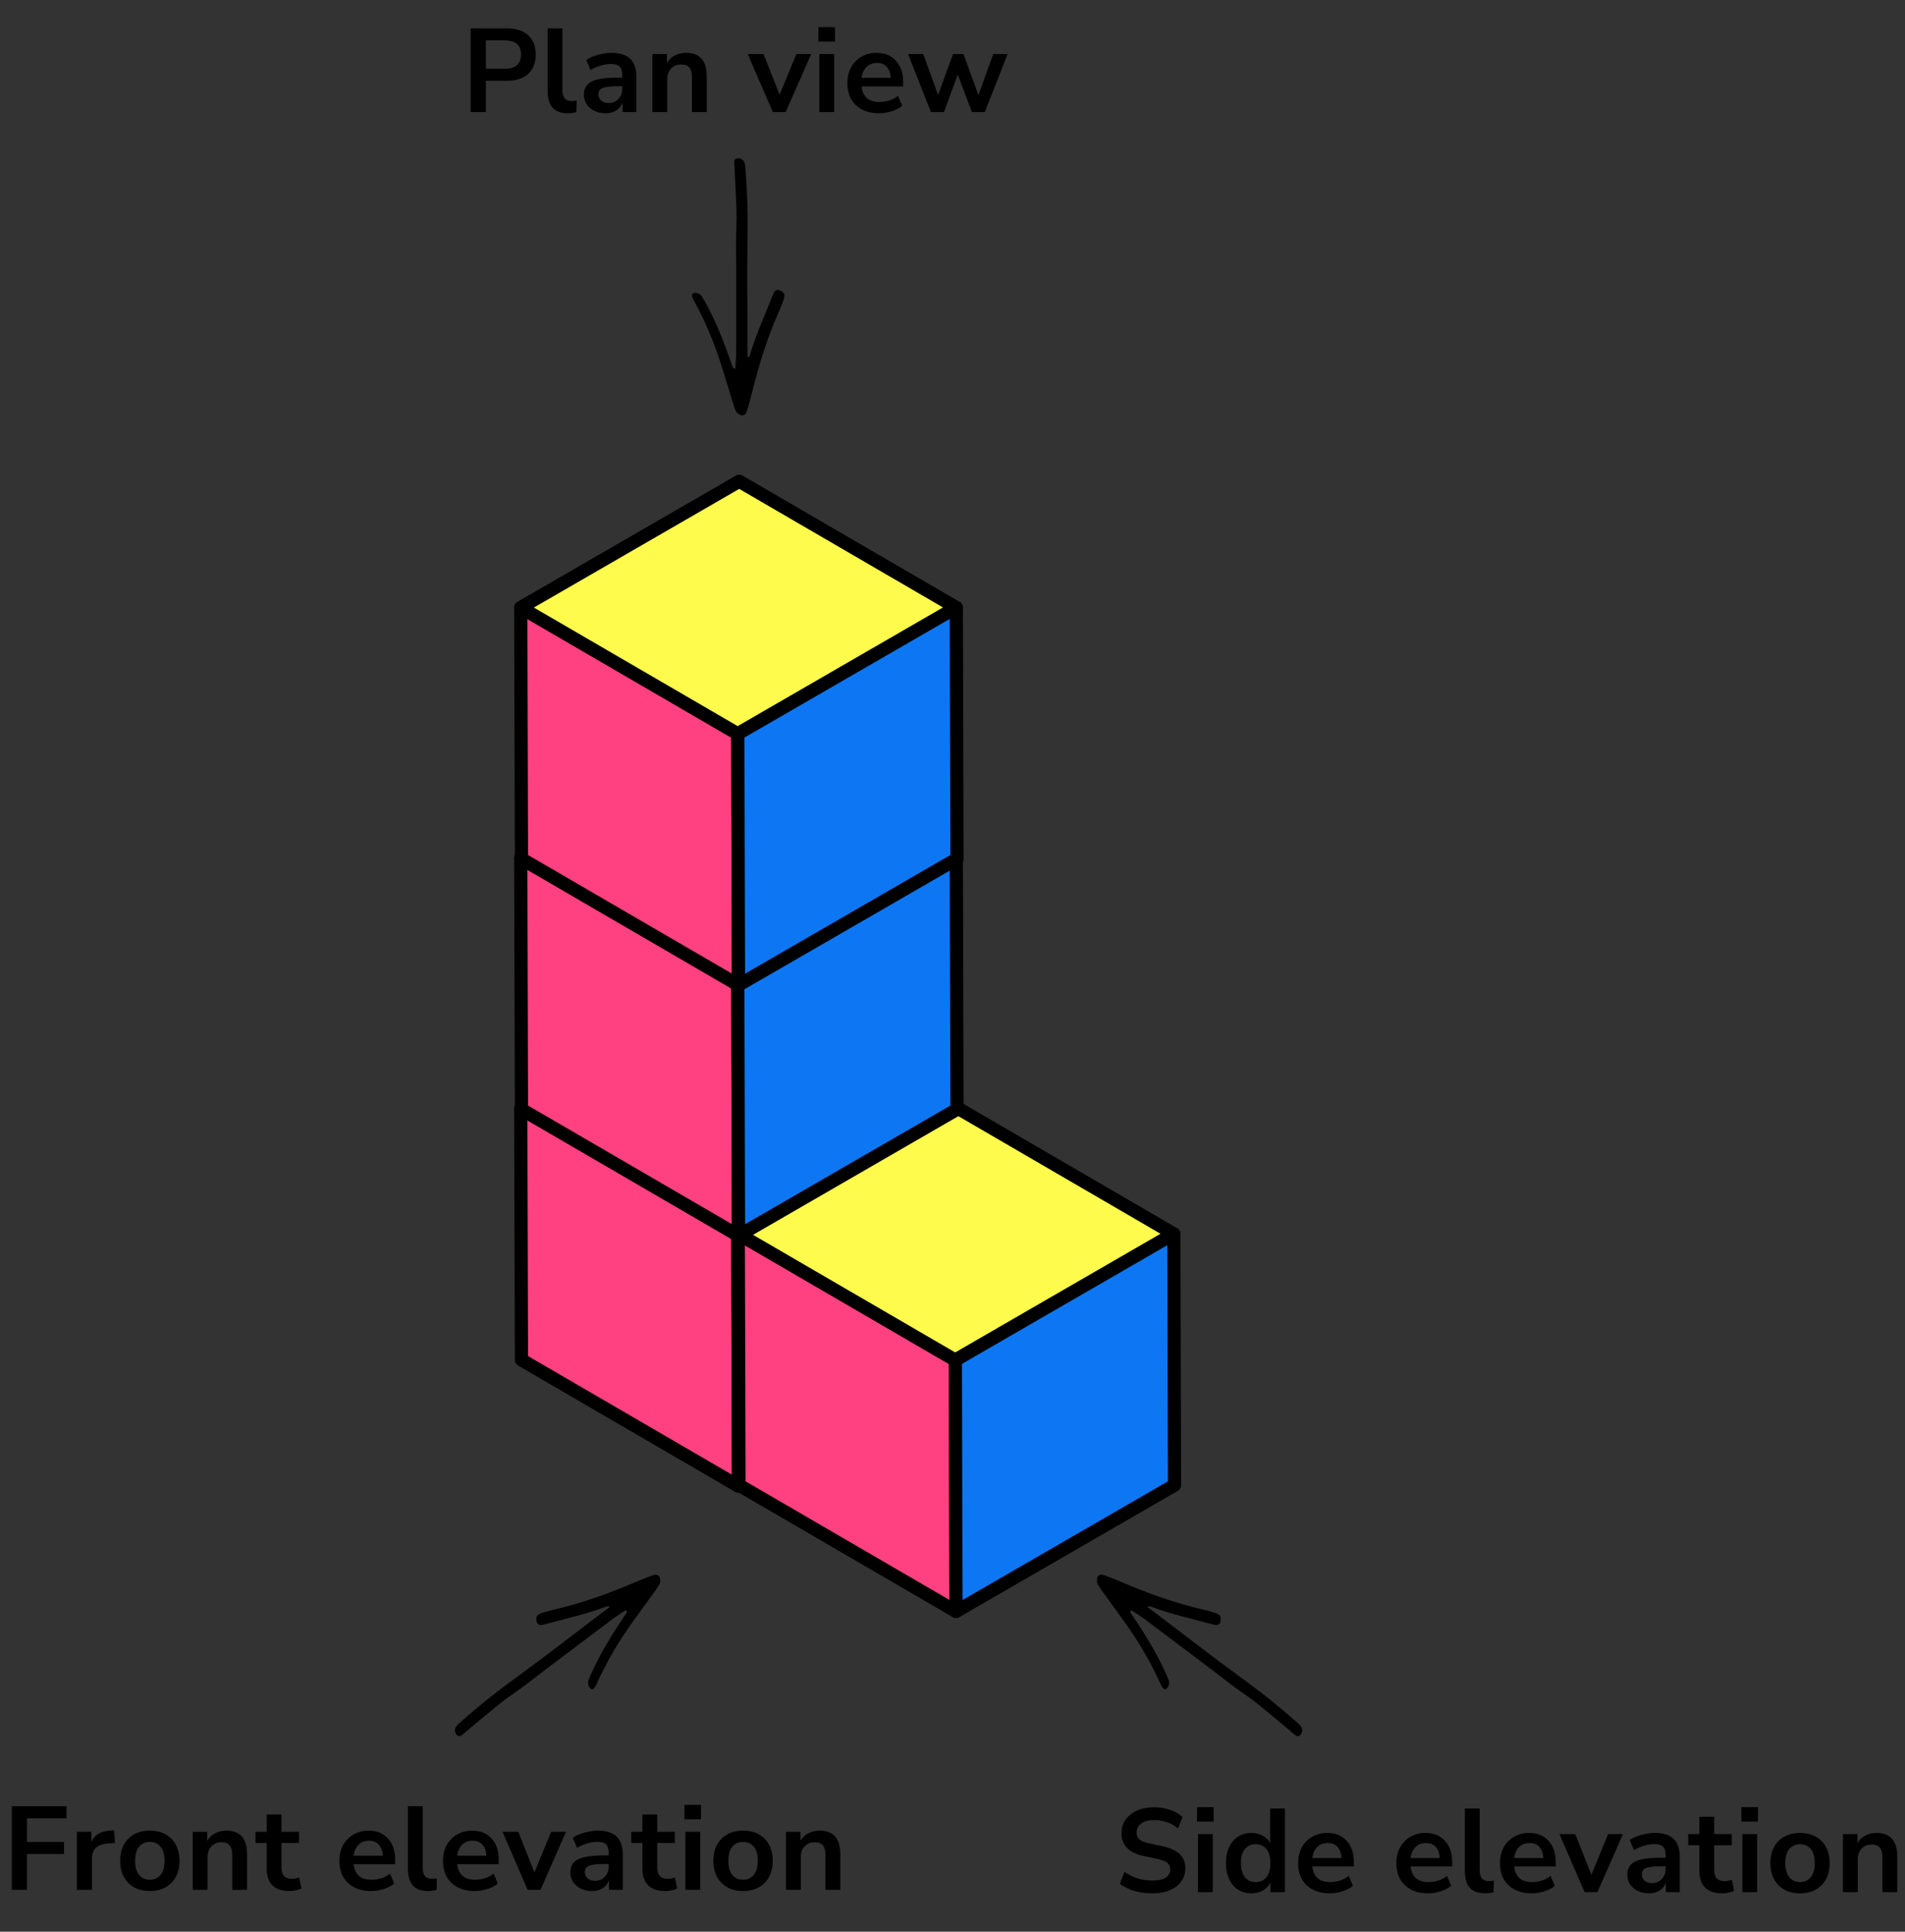
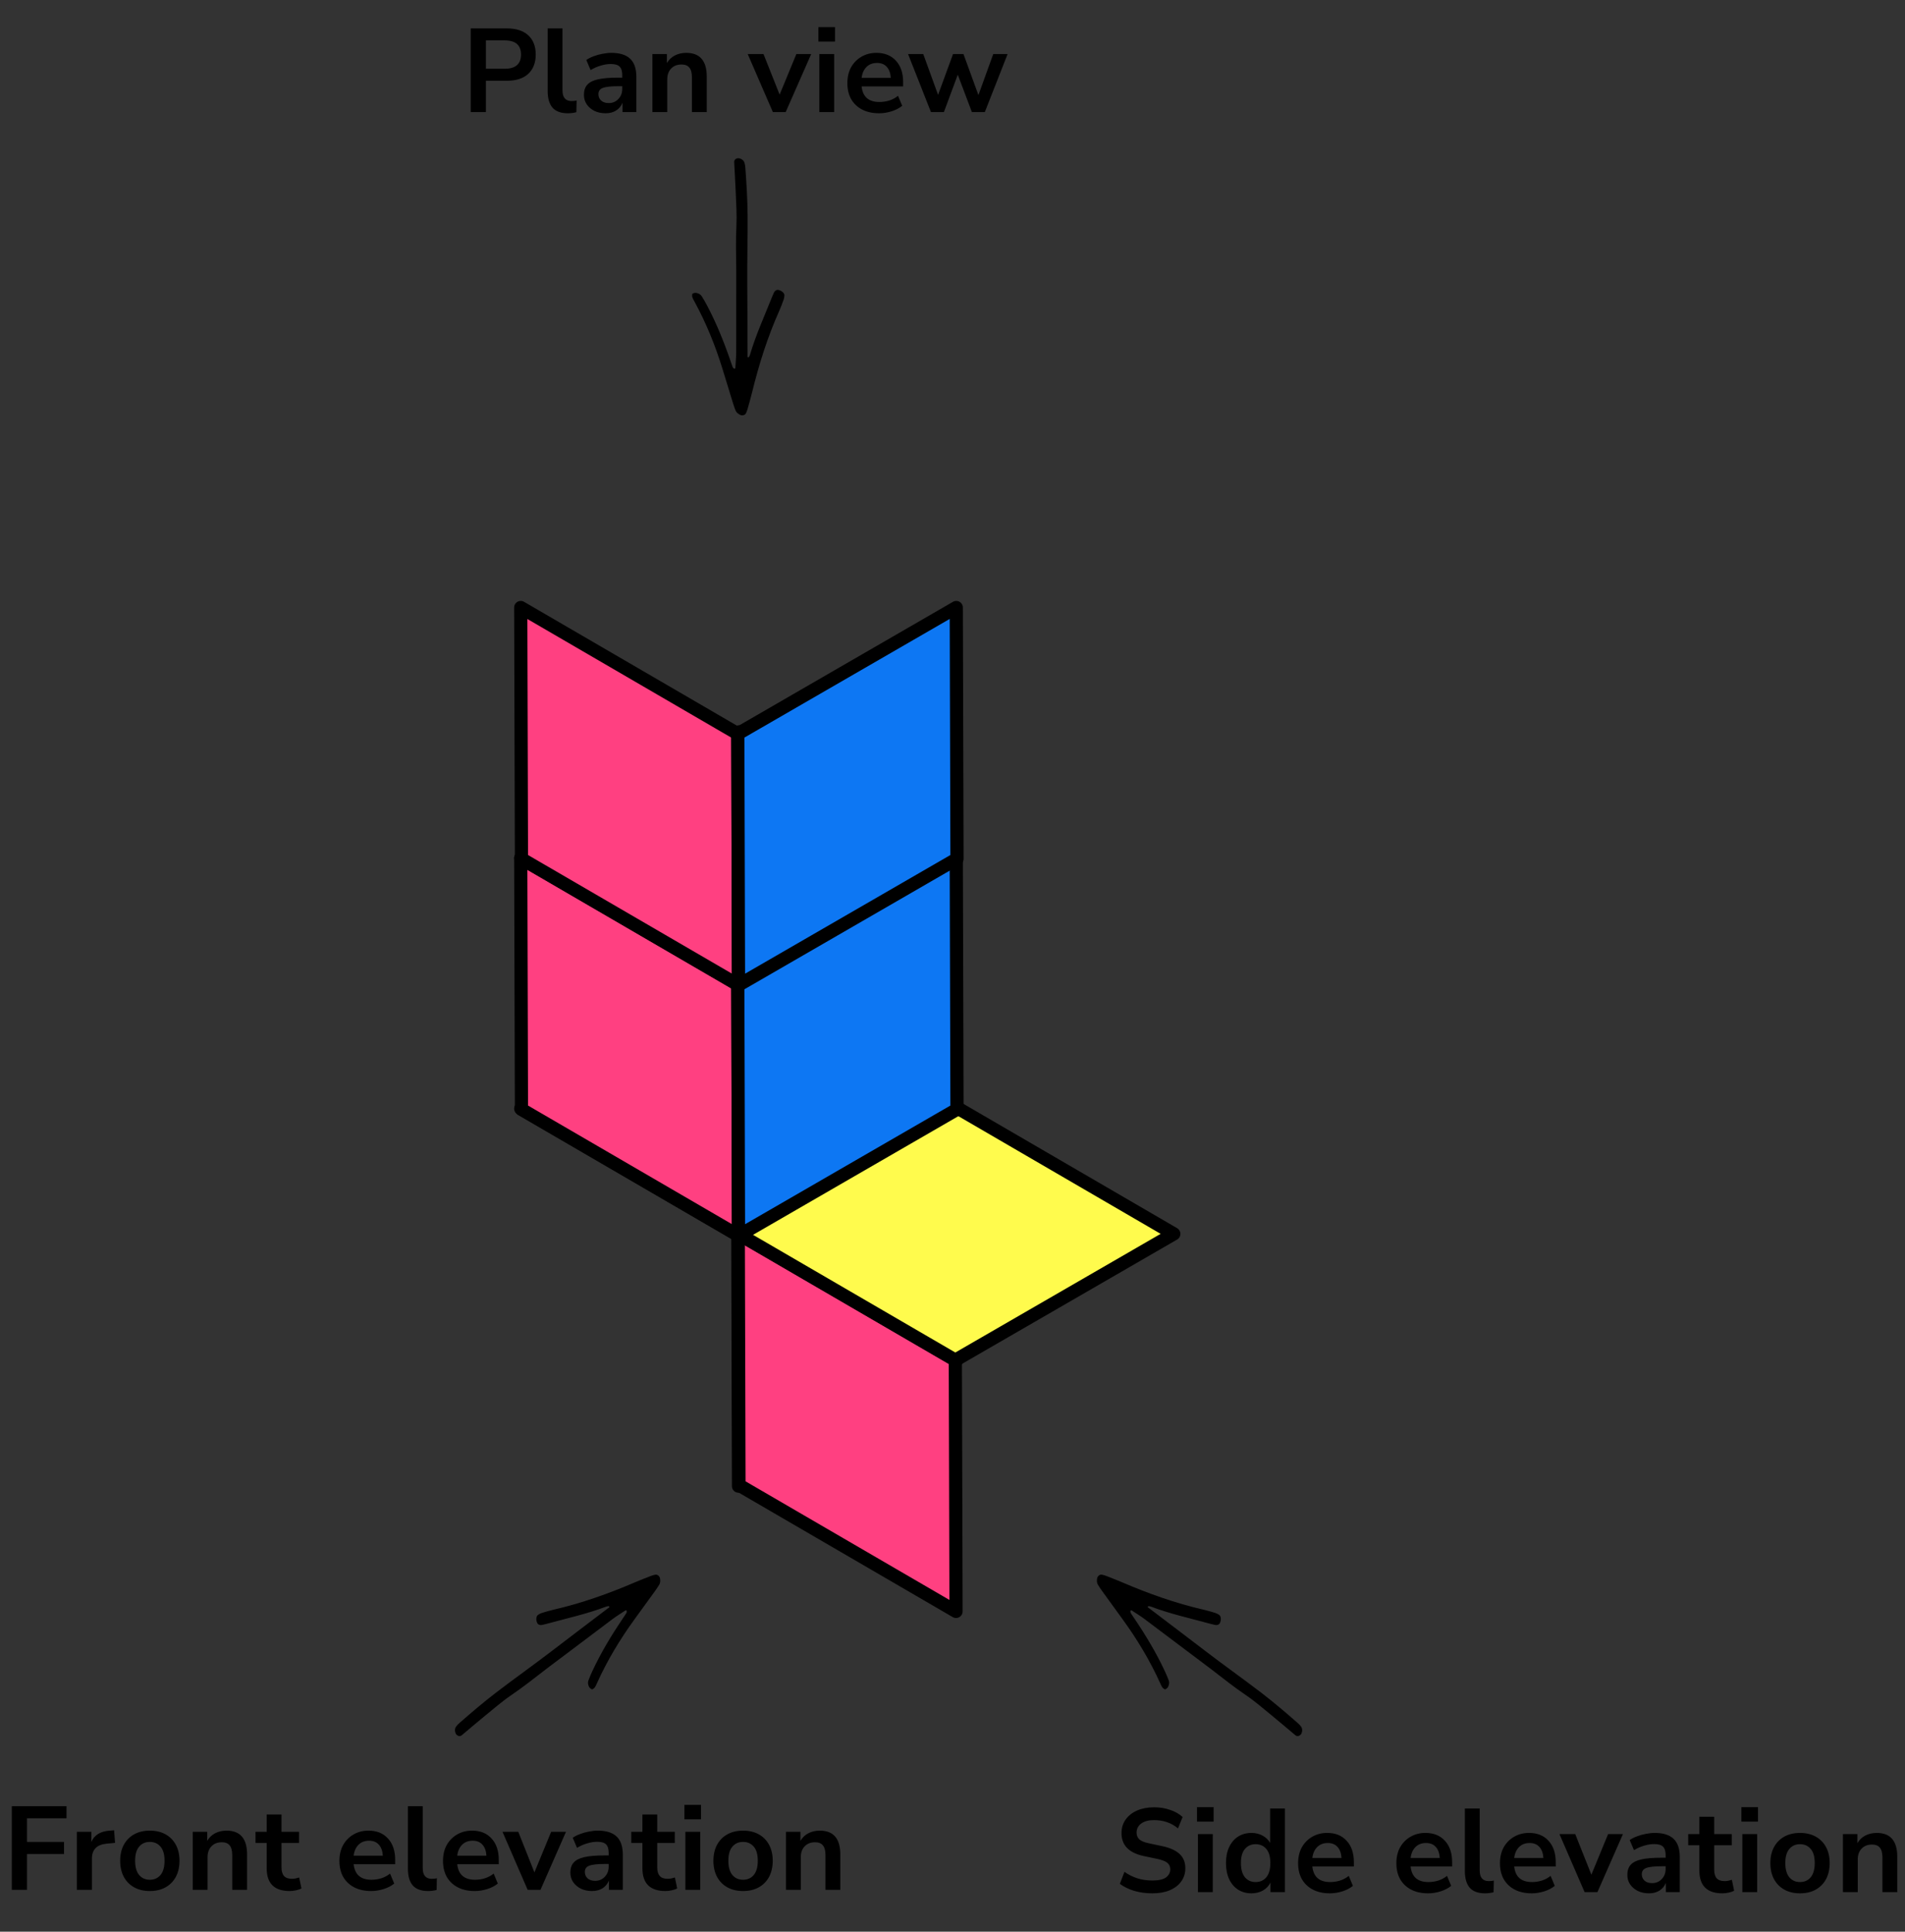
<svg xmlns="http://www.w3.org/2000/svg" width="289" height="293" viewBox="0 0 289 293" fill="none">
  <rect x="0" y="0" width="289" height="293" fill="#333333" stroke="none" />
-   <path d="M112.036 225.419L79.108 206.266L79 168.148L111.929 187.301L112.036 225.419Z" fill="#FF4081" stroke="black" stroke-width="2" stroke-linejoin="round" />
  <path d="M111.929 187.305L79 168.152L112.144 149L145.072 168.153L111.929 187.305Z" fill="#FFFB4D" stroke="black" stroke-width="2" stroke-linejoin="round" />
  <path d="M145.073 168.148L145.182 206.266L112.037 225.419L111.93 187.3L145.073 168.148Z" fill="#0D77F3" stroke="black" stroke-width="2" stroke-linejoin="round" />
  <path d="M145.036 244.419L112.108 225.266L112 187.148L144.929 206.301L145.036 244.419Z" fill="#FF4081" stroke="black" stroke-width="2" stroke-linejoin="round" />
  <path d="M144.929 206.305L112 187.152L145.144 168L178.072 187.153L144.929 206.305Z" fill="#FFFB4D" stroke="black" stroke-width="2" stroke-linejoin="round" />
-   <path d="M178.073 187.148L178.182 225.266L145.037 244.419L144.93 206.3L178.073 187.148Z" fill="#0D77F3" stroke="black" stroke-width="2" stroke-linejoin="round" />
  <path d="M112.036 187.419L79.108 168.266L79 130.148L111.929 149.301L112.036 187.419Z" fill="#FF4081" stroke="black" stroke-width="2" stroke-linejoin="round" />
  <path d="M111.929 149.305L79 130.152L112.144 111L145.072 130.153L111.929 149.305Z" fill="#FFFB4D" stroke="black" stroke-width="2" stroke-linejoin="round" />
  <path d="M145.073 130.148L145.182 168.266L112.037 187.419L111.93 149.3L145.073 130.148Z" fill="#0D77F3" stroke="black" stroke-width="2" stroke-linejoin="round" />
  <path d="M112.036 149.419L79.108 130.266L79 92.148L111.929 111.301L112.036 149.419Z" fill="#FF4081" stroke="black" stroke-width="2" stroke-linejoin="round" />
-   <path d="M111.929 111.305L79 92.152L112.144 73L145.072 92.153L111.929 111.305Z" fill="#FFFB4D" stroke="black" stroke-width="2" stroke-linejoin="round" />
  <path d="M145.073 92.148L145.182 130.266L112.037 149.419L111.93 111.3L145.073 92.148Z" fill="#0D77F3" stroke="black" stroke-width="2" stroke-linejoin="round" />
  <path fill-rule="evenodd" clip-rule="evenodd" d="M111.693 40.913C111.663 38.467 111.615 36.38 111.717 34.288C111.801 32.591 111.678 30.883 111.615 29.181C111.558 27.643 111.453 26.107 111.379 24.57C111.36 24.169 111.797 23.905 112.222 24.032C112.571 24.137 112.833 24.344 112.94 24.676C113.024 24.934 113.059 25.213 113.079 25.485C113.251 27.844 113.394 30.202 113.415 32.571C113.446 36.145 113.33 39.718 113.365 43.292C113.399 46.812 113.393 50.333 113.411 53.853C113.412 53.979 113.328 54.203 113.545 54.201C113.627 54.2 113.739 53.959 113.781 53.812C114.645 50.841 115.938 48.023 117.079 45.152C117.181 44.895 117.288 44.64 117.405 44.391C117.548 44.088 117.812 43.928 118.064 43.974C118.568 44.066 119.016 44.452 119 44.81C118.99 45.026 118.955 45.25 118.881 45.454C118.675 46.024 118.464 46.594 118.216 47.149C116.429 51.148 115.13 55.298 114.091 59.531C113.881 60.387 113.637 61.234 113.399 62.083C113.34 62.292 113.254 62.497 113.159 62.695C113.022 62.982 112.584 63.085 112.274 62.924C111.965 62.764 111.702 62.557 111.576 62.232C111.437 61.872 111.311 61.507 111.197 61.139C110.677 59.454 110.162 57.767 109.646 56.081C108.546 52.486 107.143 49.01 105.329 45.693C105.223 45.499 105.106 45.305 105.038 45.099C104.99 44.953 104.994 44.782 105.014 44.627C105.03 44.493 105.408 44.385 105.616 44.425C105.966 44.491 106.269 44.641 106.456 44.935C106.724 45.356 106.973 45.789 107.208 46.228C108.67 48.972 109.822 51.839 110.829 54.763C110.936 55.075 111.034 55.392 111.157 55.698C111.193 55.787 111.289 55.874 111.38 55.916C111.489 55.966 111.554 55.881 111.563 55.733C111.603 54.964 111.683 54.195 111.686 53.426C111.698 49.301 111.692 45.176 111.693 41.051V40.913Z" fill="black" />
  <path d="M71.408 17V4.31H76.916C78.308 4.31 79.382 4.658 80.138 5.354C80.894 6.05 81.272 7.022 81.272 8.27C81.272 9.518 80.894 10.496 80.138 11.204C79.382 11.9 78.308 12.248 76.916 12.248H73.712V17H71.408ZM73.712 10.43H76.556C78.212 10.43 79.04 9.71 79.04 8.27C79.04 6.842 78.212 6.128 76.556 6.128H73.712V10.43ZM86.144 17.18C85.1 17.18 84.326 16.898 83.822 16.334C83.33 15.758 83.084 14.918 83.084 13.814V4.31H85.334V13.706C85.334 14.786 85.79 15.326 86.702 15.326C86.834 15.326 86.966 15.32 87.098 15.308C87.23 15.296 87.356 15.272 87.476 15.236L87.44 17.018C87.008 17.126 86.576 17.18 86.144 17.18ZM91.88 17.18C91.244 17.18 90.674 17.06 90.17 16.82C89.678 16.568 89.288 16.232 89 15.812C88.724 15.392 88.586 14.918 88.586 14.39C88.586 13.742 88.754 13.232 89.09 12.86C89.426 12.476 89.972 12.2 90.728 12.032C91.484 11.864 92.498 11.78 93.77 11.78H94.4V11.402C94.4 10.802 94.268 10.37 94.004 10.106C93.74 9.842 93.296 9.71 92.672 9.71C92.18 9.71 91.676 9.788 91.16 9.944C90.644 10.088 90.122 10.316 89.594 10.628L88.946 9.098C89.258 8.882 89.624 8.696 90.044 8.54C90.476 8.372 90.926 8.246 91.394 8.162C91.874 8.066 92.324 8.018 92.744 8.018C94.028 8.018 94.982 8.318 95.606 8.918C96.23 9.506 96.542 10.424 96.542 11.672V17H94.436V15.596C94.232 16.088 93.908 16.478 93.464 16.766C93.02 17.042 92.492 17.18 91.88 17.18ZM92.348 15.632C92.936 15.632 93.422 15.428 93.806 15.02C94.202 14.612 94.4 14.096 94.4 13.472V13.076H93.788C92.66 13.076 91.874 13.166 91.43 13.346C90.998 13.514 90.782 13.826 90.782 14.282C90.782 14.678 90.92 15.002 91.196 15.254C91.472 15.506 91.856 15.632 92.348 15.632ZM98.976 17V8.198H101.172V9.566C101.472 9.062 101.874 8.678 102.378 8.414C102.894 8.15 103.47 8.018 104.106 8.018C106.182 8.018 107.22 9.224 107.22 11.636V17H104.97V11.744C104.97 11.06 104.838 10.562 104.574 10.25C104.322 9.938 103.926 9.782 103.386 9.782C102.726 9.782 102.198 9.992 101.802 10.412C101.418 10.82 101.226 11.366 101.226 12.05V17H98.976ZM117.249 17L113.433 8.198H115.827L118.275 14.354L120.813 8.198H123.063L119.193 17H117.249ZM124.155 6.308V4.112H126.675V6.308H124.155ZM124.299 17V8.198H126.549V17H124.299ZM133.375 17.18C132.379 17.18 131.521 16.994 130.801 16.622C130.081 16.25 129.523 15.722 129.127 15.038C128.743 14.354 128.551 13.544 128.551 12.608C128.551 11.696 128.737 10.898 129.109 10.214C129.493 9.53 130.015 8.996 130.675 8.612C131.347 8.216 132.109 8.018 132.961 8.018C134.209 8.018 135.193 8.414 135.913 9.206C136.645 9.998 137.011 11.078 137.011 12.446V13.112H130.711C130.879 14.684 131.779 15.47 133.411 15.47C133.903 15.47 134.395 15.398 134.887 15.254C135.379 15.098 135.829 14.858 136.237 14.534L136.867 16.046C136.447 16.394 135.919 16.67 135.283 16.874C134.647 17.078 134.011 17.18 133.375 17.18ZM133.051 9.548C132.391 9.548 131.857 9.752 131.449 10.16C131.041 10.568 130.795 11.12 130.711 11.816H135.139C135.091 11.084 134.887 10.526 134.527 10.142C134.179 9.746 133.687 9.548 133.051 9.548ZM141.232 17L137.758 8.198H140.062L142.312 14.39L144.58 8.198H146.164L148.432 14.426L150.682 8.198H152.86L149.404 17H147.442L145.3 11.33L143.194 17H141.232Z" fill="black" />
  <path fill-rule="evenodd" clip-rule="evenodd" d="M82.903 253.127C80.967 254.623 79.33 255.917 77.598 257.094C76.192 258.049 74.901 259.175 73.58 260.25C72.386 261.221 71.222 262.229 70.04 263.213C69.731 263.47 69.257 263.28 69.103 262.864C68.977 262.522 68.984 262.188 69.185 261.902C69.341 261.68 69.542 261.484 69.748 261.305C71.528 259.747 73.325 258.214 75.204 256.772C78.04 254.596 80.963 252.538 83.797 250.36C86.588 248.214 89.403 246.101 92.203 243.967C92.303 243.891 92.532 243.823 92.4 243.651C92.351 243.586 92.09 243.642 91.948 243.696C89.055 244.795 86.027 245.457 83.047 246.274C82.781 246.348 82.513 246.415 82.243 246.472C81.915 246.54 81.628 246.425 81.513 246.196C81.283 245.738 81.322 245.149 81.618 244.946C81.796 244.824 81.996 244.717 82.203 244.653C82.783 244.475 83.365 244.3 83.957 244.164C88.227 243.185 92.323 241.725 96.329 240.007C97.138 239.659 97.962 239.345 98.783 239.024C98.986 238.945 99.202 238.891 99.417 238.847C99.728 238.784 100.074 239.072 100.132 239.416C100.191 239.759 100.183 240.094 99.999 240.39C99.796 240.717 99.58 241.038 99.354 241.35C98.322 242.78 97.285 244.207 96.248 245.634C94.04 248.675 92.107 251.888 90.55 255.333C90.459 255.534 90.375 255.744 90.251 255.923C90.163 256.049 90.024 256.148 89.889 256.226C89.772 256.293 89.458 256.056 89.365 255.867C89.207 255.548 89.144 255.215 89.267 254.888C89.442 254.421 89.637 253.962 89.847 253.51C91.158 250.692 92.755 248.046 94.484 245.482C94.669 245.208 94.863 244.94 95.033 244.657C95.083 244.575 95.094 244.446 95.073 244.347C95.047 244.23 94.94 244.23 94.817 244.312C94.179 244.742 93.517 245.141 92.901 245.602C89.599 248.074 86.308 250.562 83.013 253.044L82.903 253.127Z" fill="black" />
  <path fill-rule="evenodd" clip-rule="evenodd" d="M183.667 253.127C185.603 254.623 187.24 255.917 188.973 257.094C190.379 258.049 191.669 259.175 192.99 260.25C194.184 261.221 195.348 262.229 196.53 263.213C196.839 263.47 197.313 263.28 197.467 262.864C197.594 262.522 197.586 262.188 197.386 261.902C197.229 261.68 197.028 261.484 196.823 261.305C195.043 259.747 193.245 258.214 191.366 256.772C188.53 254.596 185.607 252.538 182.774 250.36C179.983 248.214 177.168 246.101 174.367 243.967C174.267 243.891 174.038 243.823 174.17 243.651C174.22 243.586 174.48 243.642 174.623 243.696C177.515 244.795 180.544 245.457 183.523 246.274C183.789 246.348 184.058 246.415 184.328 246.472C184.655 246.54 184.943 246.425 185.057 246.196C185.287 245.738 185.249 245.149 184.953 244.946C184.774 244.824 184.574 244.717 184.367 244.653C183.787 244.475 183.205 244.3 182.613 244.164C178.343 243.185 174.247 241.725 170.241 240.007C169.432 239.659 168.608 239.345 167.787 239.024C167.584 238.945 167.369 238.891 167.154 238.847C166.842 238.784 166.496 239.072 166.438 239.416C166.38 239.759 166.387 240.094 166.571 240.39C166.775 240.717 166.991 241.038 167.216 241.35C168.249 242.78 169.286 244.207 170.322 245.634C172.531 248.675 174.463 251.888 176.02 255.333C176.112 255.534 176.196 255.744 176.32 255.923C176.407 256.049 176.546 256.148 176.681 256.226C176.799 256.293 177.112 256.056 177.205 255.867C177.363 255.548 177.426 255.215 177.304 254.888C177.129 254.421 176.933 253.962 176.723 253.51C175.412 250.692 173.816 248.046 172.086 245.482C171.901 245.208 171.707 244.94 171.537 244.657C171.487 244.575 171.476 244.446 171.498 244.347C171.523 244.23 171.63 244.23 171.753 244.312C172.392 244.742 173.054 245.141 173.669 245.602C176.971 248.074 180.262 250.562 183.557 253.044L183.667 253.127Z" fill="black" />
  <path d="M1.792 286.652V273.962H10.09V275.798H4.096V279.38H9.712V281.216H4.096V286.652H1.792ZM11.658 286.652V277.85H13.854V279.398C14.286 278.354 15.21 277.778 16.626 277.67L17.31 277.616L17.454 279.524L16.158 279.65C14.682 279.794 13.944 280.55 13.944 281.918V286.652H11.658ZM22.73 286.832C21.818 286.832 21.026 286.646 20.354 286.274C19.682 285.902 19.16 285.374 18.788 284.69C18.416 283.994 18.23 283.178 18.23 282.242C18.23 281.306 18.416 280.496 18.788 279.812C19.16 279.128 19.682 278.6 20.354 278.228C21.026 277.856 21.818 277.67 22.73 277.67C23.642 277.67 24.434 277.856 25.106 278.228C25.778 278.6 26.3 279.128 26.672 279.812C27.044 280.496 27.23 281.306 27.23 282.242C27.23 283.178 27.044 283.994 26.672 284.69C26.3 285.374 25.778 285.902 25.106 286.274C24.434 286.646 23.642 286.832 22.73 286.832ZM22.73 285.122C23.402 285.122 23.942 284.882 24.35 284.402C24.758 283.91 24.962 283.19 24.962 282.242C24.962 281.282 24.758 280.568 24.35 280.1C23.942 279.62 23.402 279.38 22.73 279.38C22.058 279.38 21.518 279.62 21.11 280.1C20.702 280.568 20.498 281.282 20.498 282.242C20.498 283.19 20.702 283.91 21.11 284.402C21.518 284.882 22.058 285.122 22.73 285.122ZM29.237 286.652V277.85H31.433V279.218C31.733 278.714 32.135 278.33 32.639 278.066C33.155 277.802 33.731 277.67 34.367 277.67C36.443 277.67 37.481 278.876 37.481 281.288V286.652H35.231V281.396C35.231 280.712 35.099 280.214 34.835 279.902C34.583 279.59 34.187 279.434 33.647 279.434C32.987 279.434 32.459 279.644 32.063 280.064C31.679 280.472 31.487 281.018 31.487 281.702V286.652H29.237ZM43.948 286.832C41.62 286.832 40.456 285.68 40.456 283.376V279.542H38.764V277.85H40.456V275.222H42.706V277.85H45.37V279.542H42.706V283.25C42.706 283.826 42.832 284.258 43.084 284.546C43.336 284.834 43.744 284.978 44.308 284.978C44.476 284.978 44.65 284.96 44.83 284.924C45.01 284.876 45.196 284.828 45.388 284.78L45.73 286.436C45.514 286.556 45.238 286.652 44.902 286.724C44.578 286.796 44.26 286.832 43.948 286.832ZM56.314 286.832C55.318 286.832 54.46 286.646 53.74 286.274C53.02 285.902 52.462 285.374 52.066 284.69C51.682 284.006 51.49 283.196 51.49 282.26C51.49 281.348 51.676 280.55 52.048 279.866C52.432 279.182 52.954 278.648 53.614 278.264C54.286 277.868 55.048 277.67 55.9 277.67C57.148 277.67 58.132 278.066 58.852 278.858C59.584 279.65 59.95 280.73 59.95 282.098V282.764H53.65C53.818 284.336 54.718 285.122 56.35 285.122C56.842 285.122 57.334 285.05 57.826 284.906C58.318 284.75 58.768 284.51 59.176 284.186L59.806 285.698C59.386 286.046 58.858 286.322 58.222 286.526C57.586 286.73 56.95 286.832 56.314 286.832ZM55.99 279.2C55.33 279.2 54.796 279.404 54.388 279.812C53.98 280.22 53.734 280.772 53.65 281.468H58.078C58.03 280.736 57.826 280.178 57.466 279.794C57.118 279.398 56.626 279.2 55.99 279.2ZM64.942 286.832C63.898 286.832 63.124 286.55 62.62 285.986C62.128 285.41 61.882 284.57 61.882 283.466V273.962H64.132V283.358C64.132 284.438 64.588 284.978 65.5 284.978C65.632 284.978 65.764 284.972 65.896 284.96C66.028 284.948 66.154 284.924 66.274 284.888L66.238 286.67C65.806 286.778 65.374 286.832 64.942 286.832ZM72.03 286.832C71.034 286.832 70.176 286.646 69.456 286.274C68.736 285.902 68.178 285.374 67.782 284.69C67.398 284.006 67.206 283.196 67.206 282.26C67.206 281.348 67.392 280.55 67.764 279.866C68.148 279.182 68.67 278.648 69.33 278.264C70.002 277.868 70.764 277.67 71.616 277.67C72.864 277.67 73.848 278.066 74.568 278.858C75.3 279.65 75.666 280.73 75.666 282.098V282.764H69.366C69.534 284.336 70.434 285.122 72.066 285.122C72.558 285.122 73.05 285.05 73.542 284.906C74.034 284.75 74.484 284.51 74.892 284.186L75.522 285.698C75.102 286.046 74.574 286.322 73.938 286.526C73.302 286.73 72.666 286.832 72.03 286.832ZM71.706 279.2C71.046 279.2 70.512 279.404 70.104 279.812C69.696 280.22 69.45 280.772 69.366 281.468H73.794C73.746 280.736 73.542 280.178 73.182 279.794C72.834 279.398 72.342 279.2 71.706 279.2ZM80.049 286.652L76.233 277.85H78.627L81.075 284.006L83.613 277.85H85.863L81.993 286.652H80.049ZM89.822 286.832C89.186 286.832 88.616 286.712 88.112 286.472C87.62 286.22 87.23 285.884 86.942 285.464C86.666 285.044 86.528 284.57 86.528 284.042C86.528 283.394 86.696 282.884 87.032 282.512C87.368 282.128 87.914 281.852 88.67 281.684C89.426 281.516 90.44 281.432 91.712 281.432H92.342V281.054C92.342 280.454 92.21 280.022 91.946 279.758C91.682 279.494 91.238 279.362 90.614 279.362C90.122 279.362 89.618 279.44 89.102 279.596C88.586 279.74 88.064 279.968 87.536 280.28L86.888 278.75C87.2 278.534 87.566 278.348 87.986 278.192C88.418 278.024 88.868 277.898 89.336 277.814C89.816 277.718 90.266 277.67 90.686 277.67C91.97 277.67 92.924 277.97 93.548 278.57C94.172 279.158 94.484 280.076 94.484 281.324V286.652H92.378V285.248C92.174 285.74 91.85 286.13 91.406 286.418C90.962 286.694 90.434 286.832 89.822 286.832ZM90.29 285.284C90.878 285.284 91.364 285.08 91.748 284.672C92.144 284.264 92.342 283.748 92.342 283.124V282.728H91.73C90.602 282.728 89.816 282.818 89.372 282.998C88.94 283.166 88.724 283.478 88.724 283.934C88.724 284.33 88.862 284.654 89.138 284.906C89.414 285.158 89.798 285.284 90.29 285.284ZM100.949 286.832C98.621 286.832 97.457 285.68 97.457 283.376V279.542H95.766V277.85H97.457V275.222H99.707V277.85H102.371V279.542H99.707V283.25C99.707 283.826 99.834 284.258 100.085 284.546C100.337 284.834 100.745 284.978 101.309 284.978C101.477 284.978 101.651 284.96 101.831 284.924C102.011 284.876 102.197 284.828 102.389 284.78L102.731 286.436C102.515 286.556 102.239 286.652 101.903 286.724C101.579 286.796 101.261 286.832 100.949 286.832ZM103.832 275.96V273.764H106.352V275.96H103.832ZM103.976 286.652V277.85H106.226V286.652H103.976ZM112.728 286.832C111.816 286.832 111.024 286.646 110.352 286.274C109.68 285.902 109.158 285.374 108.786 284.69C108.414 283.994 108.228 283.178 108.228 282.242C108.228 281.306 108.414 280.496 108.786 279.812C109.158 279.128 109.68 278.6 110.352 278.228C111.024 277.856 111.816 277.67 112.728 277.67C113.64 277.67 114.432 277.856 115.104 278.228C115.776 278.6 116.298 279.128 116.67 279.812C117.042 280.496 117.228 281.306 117.228 282.242C117.228 283.178 117.042 283.994 116.67 284.69C116.298 285.374 115.776 285.902 115.104 286.274C114.432 286.646 113.64 286.832 112.728 286.832ZM112.728 285.122C113.4 285.122 113.94 284.882 114.348 284.402C114.756 283.91 114.96 283.19 114.96 282.242C114.96 281.282 114.756 280.568 114.348 280.1C113.94 279.62 113.4 279.38 112.728 279.38C112.056 279.38 111.516 279.62 111.108 280.1C110.7 280.568 110.496 281.282 110.496 282.242C110.496 283.19 110.7 283.91 111.108 284.402C111.516 284.882 112.056 285.122 112.728 285.122ZM119.235 286.652V277.85H121.431V279.218C121.731 278.714 122.133 278.33 122.637 278.066C123.153 277.802 123.729 277.67 124.365 277.67C126.441 277.67 127.479 278.876 127.479 281.288V286.652H125.229V281.396C125.229 280.712 125.097 280.214 124.833 279.902C124.581 279.59 124.185 279.434 123.645 279.434C122.985 279.434 122.457 279.644 122.061 280.064C121.677 280.472 121.485 281.018 121.485 281.702V286.652H119.235Z" fill="black" />
  <path d="M174.819 287.18C173.823 287.18 172.899 287.054 172.047 286.802C171.195 286.538 170.475 286.184 169.887 285.74L170.589 283.922C171.177 284.342 171.819 284.666 172.515 284.894C173.223 285.122 173.991 285.236 174.819 285.236C175.767 285.236 176.457 285.08 176.889 284.768C177.321 284.444 177.537 284.03 177.537 283.526C177.537 283.106 177.381 282.776 177.069 282.536C176.769 282.296 176.247 282.098 175.503 281.942L173.523 281.528C171.267 281.048 170.139 279.89 170.139 278.054C170.139 277.262 170.349 276.572 170.769 275.984C171.189 275.396 171.771 274.94 172.515 274.616C173.259 274.292 174.117 274.13 175.089 274.13C175.953 274.13 176.763 274.262 177.519 274.526C178.275 274.778 178.905 275.138 179.409 275.606L178.707 277.334C177.711 276.494 176.499 276.074 175.071 276.074C174.243 276.074 173.595 276.248 173.127 276.596C172.659 276.944 172.425 277.4 172.425 277.964C172.425 278.396 172.569 278.744 172.857 279.008C173.145 279.26 173.637 279.458 174.333 279.602L176.295 280.016C177.483 280.268 178.365 280.664 178.941 281.204C179.529 281.744 179.823 282.464 179.823 283.364C179.823 284.12 179.619 284.786 179.211 285.362C178.803 285.938 178.221 286.388 177.465 286.712C176.721 287.024 175.839 287.18 174.819 287.18ZM181.591 276.308V274.112H184.111V276.308H181.591ZM181.735 287V278.198H183.985V287H181.735ZM189.857 287.18C189.089 287.18 188.411 286.994 187.823 286.622C187.247 286.25 186.797 285.722 186.473 285.038C186.149 284.342 185.987 283.526 185.987 282.59C185.987 281.642 186.149 280.832 186.473 280.16C186.797 279.476 187.247 278.948 187.823 278.576C188.411 278.204 189.089 278.018 189.857 278.018C190.481 278.018 191.045 278.156 191.549 278.432C192.053 278.708 192.431 279.074 192.683 279.53V274.31H194.933V287H192.737V285.542C192.497 286.046 192.119 286.448 191.603 286.748C191.087 287.036 190.505 287.18 189.857 287.18ZM190.487 285.47C191.159 285.47 191.699 285.23 192.107 284.75C192.515 284.258 192.719 283.538 192.719 282.59C192.719 281.63 192.515 280.916 192.107 280.448C191.699 279.968 191.159 279.728 190.487 279.728C189.815 279.728 189.275 279.968 188.867 280.448C188.459 280.916 188.255 281.63 188.255 282.59C188.255 283.538 188.459 284.258 188.867 284.75C189.275 285.23 189.815 285.47 190.487 285.47ZM201.754 287.18C200.758 287.18 199.9 286.994 199.18 286.622C198.46 286.25 197.902 285.722 197.506 285.038C197.122 284.354 196.93 283.544 196.93 282.608C196.93 281.696 197.116 280.898 197.488 280.214C197.872 279.53 198.394 278.996 199.054 278.612C199.726 278.216 200.488 278.018 201.34 278.018C202.588 278.018 203.572 278.414 204.292 279.206C205.024 279.998 205.39 281.078 205.39 282.446V283.112H199.09C199.258 284.684 200.158 285.47 201.79 285.47C202.282 285.47 202.774 285.398 203.266 285.254C203.758 285.098 204.208 284.858 204.616 284.534L205.246 286.046C204.826 286.394 204.298 286.67 203.662 286.874C203.026 287.078 202.39 287.18 201.754 287.18ZM201.43 279.548C200.77 279.548 200.236 279.752 199.828 280.16C199.42 280.568 199.174 281.12 199.09 281.816H203.518C203.47 281.084 203.266 280.526 202.906 280.142C202.558 279.746 202.066 279.548 201.43 279.548ZM216.661 287.18C215.665 287.18 214.807 286.994 214.087 286.622C213.367 286.25 212.809 285.722 212.413 285.038C212.029 284.354 211.837 283.544 211.837 282.608C211.837 281.696 212.023 280.898 212.395 280.214C212.779 279.53 213.301 278.996 213.961 278.612C214.633 278.216 215.395 278.018 216.247 278.018C217.495 278.018 218.479 278.414 219.199 279.206C219.931 279.998 220.297 281.078 220.297 282.446V283.112H213.997C214.165 284.684 215.065 285.47 216.697 285.47C217.189 285.47 217.681 285.398 218.173 285.254C218.665 285.098 219.115 284.858 219.523 284.534L220.153 286.046C219.733 286.394 219.205 286.67 218.569 286.874C217.933 287.078 217.297 287.18 216.661 287.18ZM216.337 279.548C215.677 279.548 215.143 279.752 214.735 280.16C214.327 280.568 214.081 281.12 213.997 281.816H218.425C218.377 281.084 218.173 280.526 217.813 280.142C217.465 279.746 216.973 279.548 216.337 279.548ZM225.289 287.18C224.245 287.18 223.471 286.898 222.967 286.334C222.475 285.758 222.229 284.918 222.229 283.814V274.31H224.479V283.706C224.479 284.786 224.935 285.326 225.847 285.326C225.979 285.326 226.111 285.32 226.243 285.308C226.375 285.296 226.501 285.272 226.621 285.236L226.585 287.018C226.153 287.126 225.721 287.18 225.289 287.18ZM232.377 287.18C231.381 287.18 230.523 286.994 229.803 286.622C229.083 286.25 228.525 285.722 228.129 285.038C227.745 284.354 227.553 283.544 227.553 282.608C227.553 281.696 227.739 280.898 228.111 280.214C228.495 279.53 229.017 278.996 229.677 278.612C230.349 278.216 231.111 278.018 231.963 278.018C233.211 278.018 234.195 278.414 234.915 279.206C235.647 279.998 236.013 281.078 236.013 282.446V283.112H229.713C229.881 284.684 230.781 285.47 232.413 285.47C232.905 285.47 233.397 285.398 233.889 285.254C234.381 285.098 234.831 284.858 235.239 284.534L235.869 286.046C235.449 286.394 234.921 286.67 234.285 286.874C233.649 287.078 233.013 287.18 232.377 287.18ZM232.053 279.548C231.393 279.548 230.859 279.752 230.451 280.16C230.043 280.568 229.797 281.12 229.713 281.816H234.141C234.093 281.084 233.889 280.526 233.529 280.142C233.181 279.746 232.689 279.548 232.053 279.548ZM240.396 287L236.58 278.198H238.974L241.422 284.354L243.96 278.198H246.21L242.34 287H240.396ZM250.169 287.18C249.533 287.18 248.963 287.06 248.459 286.82C247.967 286.568 247.577 286.232 247.289 285.812C247.013 285.392 246.875 284.918 246.875 284.39C246.875 283.742 247.043 283.232 247.379 282.86C247.715 282.476 248.261 282.2 249.017 282.032C249.773 281.864 250.787 281.78 252.059 281.78H252.689V281.402C252.689 280.802 252.557 280.37 252.293 280.106C252.029 279.842 251.585 279.71 250.961 279.71C250.469 279.71 249.965 279.788 249.449 279.944C248.933 280.088 248.411 280.316 247.883 280.628L247.235 279.098C247.547 278.882 247.913 278.696 248.333 278.54C248.765 278.372 249.215 278.246 249.683 278.162C250.163 278.066 250.613 278.018 251.033 278.018C252.317 278.018 253.271 278.318 253.895 278.918C254.519 279.506 254.831 280.424 254.831 281.672V287H252.725V285.596C252.521 286.088 252.197 286.478 251.753 286.766C251.309 287.042 250.781 287.18 250.169 287.18ZM250.637 285.632C251.225 285.632 251.711 285.428 252.095 285.02C252.491 284.612 252.689 284.096 252.689 283.472V283.076H252.077C250.949 283.076 250.163 283.166 249.719 283.346C249.287 283.514 249.071 283.826 249.071 284.282C249.071 284.678 249.209 285.002 249.485 285.254C249.761 285.506 250.145 285.632 250.637 285.632ZM261.296 287.18C258.968 287.18 257.804 286.028 257.804 283.724V279.89H256.112V278.198H257.804V275.57H260.054V278.198H262.718V279.89H260.054V283.598C260.054 284.174 260.18 284.606 260.432 284.894C260.684 285.182 261.092 285.326 261.656 285.326C261.824 285.326 261.998 285.308 262.178 285.272C262.358 285.224 262.544 285.176 262.736 285.128L263.078 286.784C262.862 286.904 262.586 287 262.25 287.072C261.926 287.144 261.608 287.18 261.296 287.18ZM264.179 276.308V274.112H266.699V276.308H264.179ZM264.323 287V278.198H266.573V287H264.323ZM273.074 287.18C272.162 287.18 271.37 286.994 270.698 286.622C270.026 286.25 269.504 285.722 269.132 285.038C268.76 284.342 268.574 283.526 268.574 282.59C268.574 281.654 268.76 280.844 269.132 280.16C269.504 279.476 270.026 278.948 270.698 278.576C271.37 278.204 272.162 278.018 273.074 278.018C273.986 278.018 274.778 278.204 275.45 278.576C276.122 278.948 276.644 279.476 277.016 280.16C277.388 280.844 277.574 281.654 277.574 282.59C277.574 283.526 277.388 284.342 277.016 285.038C276.644 285.722 276.122 286.25 275.45 286.622C274.778 286.994 273.986 287.18 273.074 287.18ZM273.074 285.47C273.746 285.47 274.286 285.23 274.694 284.75C275.102 284.258 275.306 283.538 275.306 282.59C275.306 281.63 275.102 280.916 274.694 280.448C274.286 279.968 273.746 279.728 273.074 279.728C272.402 279.728 271.862 279.968 271.454 280.448C271.046 280.916 270.842 281.63 270.842 282.59C270.842 283.538 271.046 284.258 271.454 284.75C271.862 285.23 272.402 285.47 273.074 285.47ZM279.582 287V278.198H281.778V279.566C282.078 279.062 282.48 278.678 282.984 278.414C283.5 278.15 284.076 278.018 284.712 278.018C286.788 278.018 287.826 279.224 287.826 281.636V287H285.576V281.744C285.576 281.06 285.444 280.562 285.18 280.25C284.928 279.938 284.532 279.782 283.992 279.782C283.332 279.782 282.804 279.992 282.408 280.412C282.024 280.82 281.832 281.366 281.832 282.05V287H279.582Z" fill="black" />
</svg>